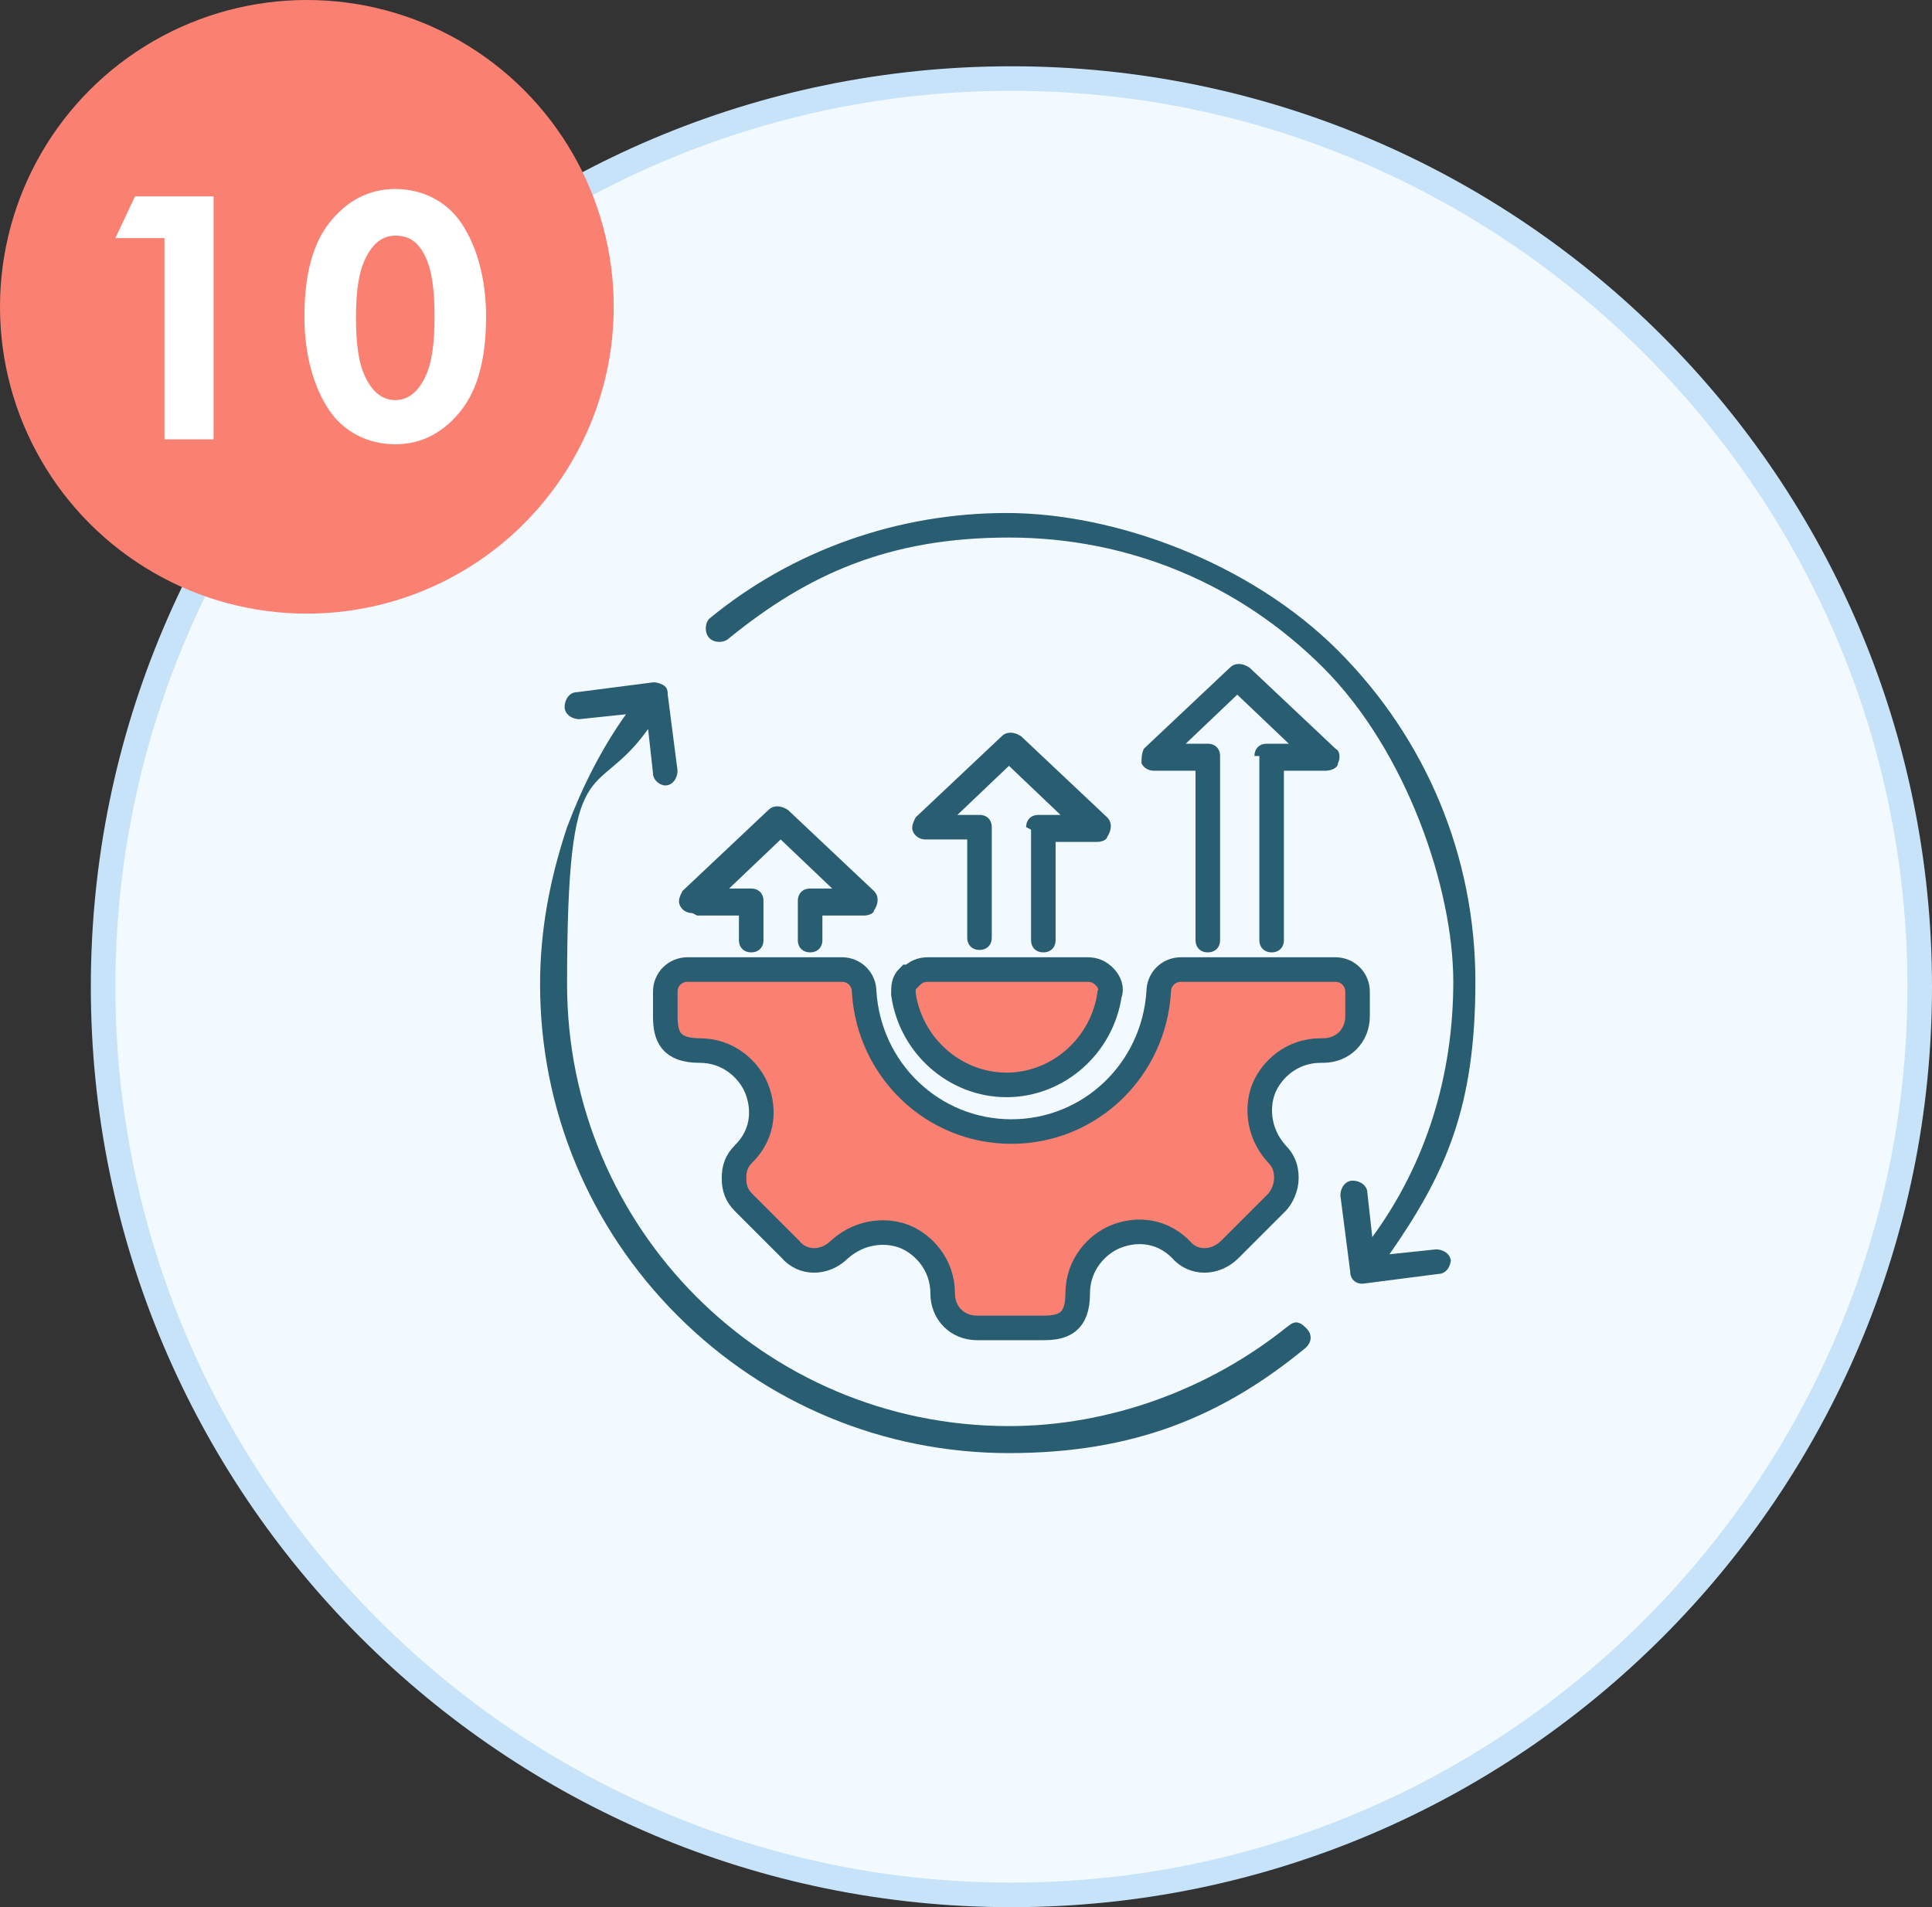
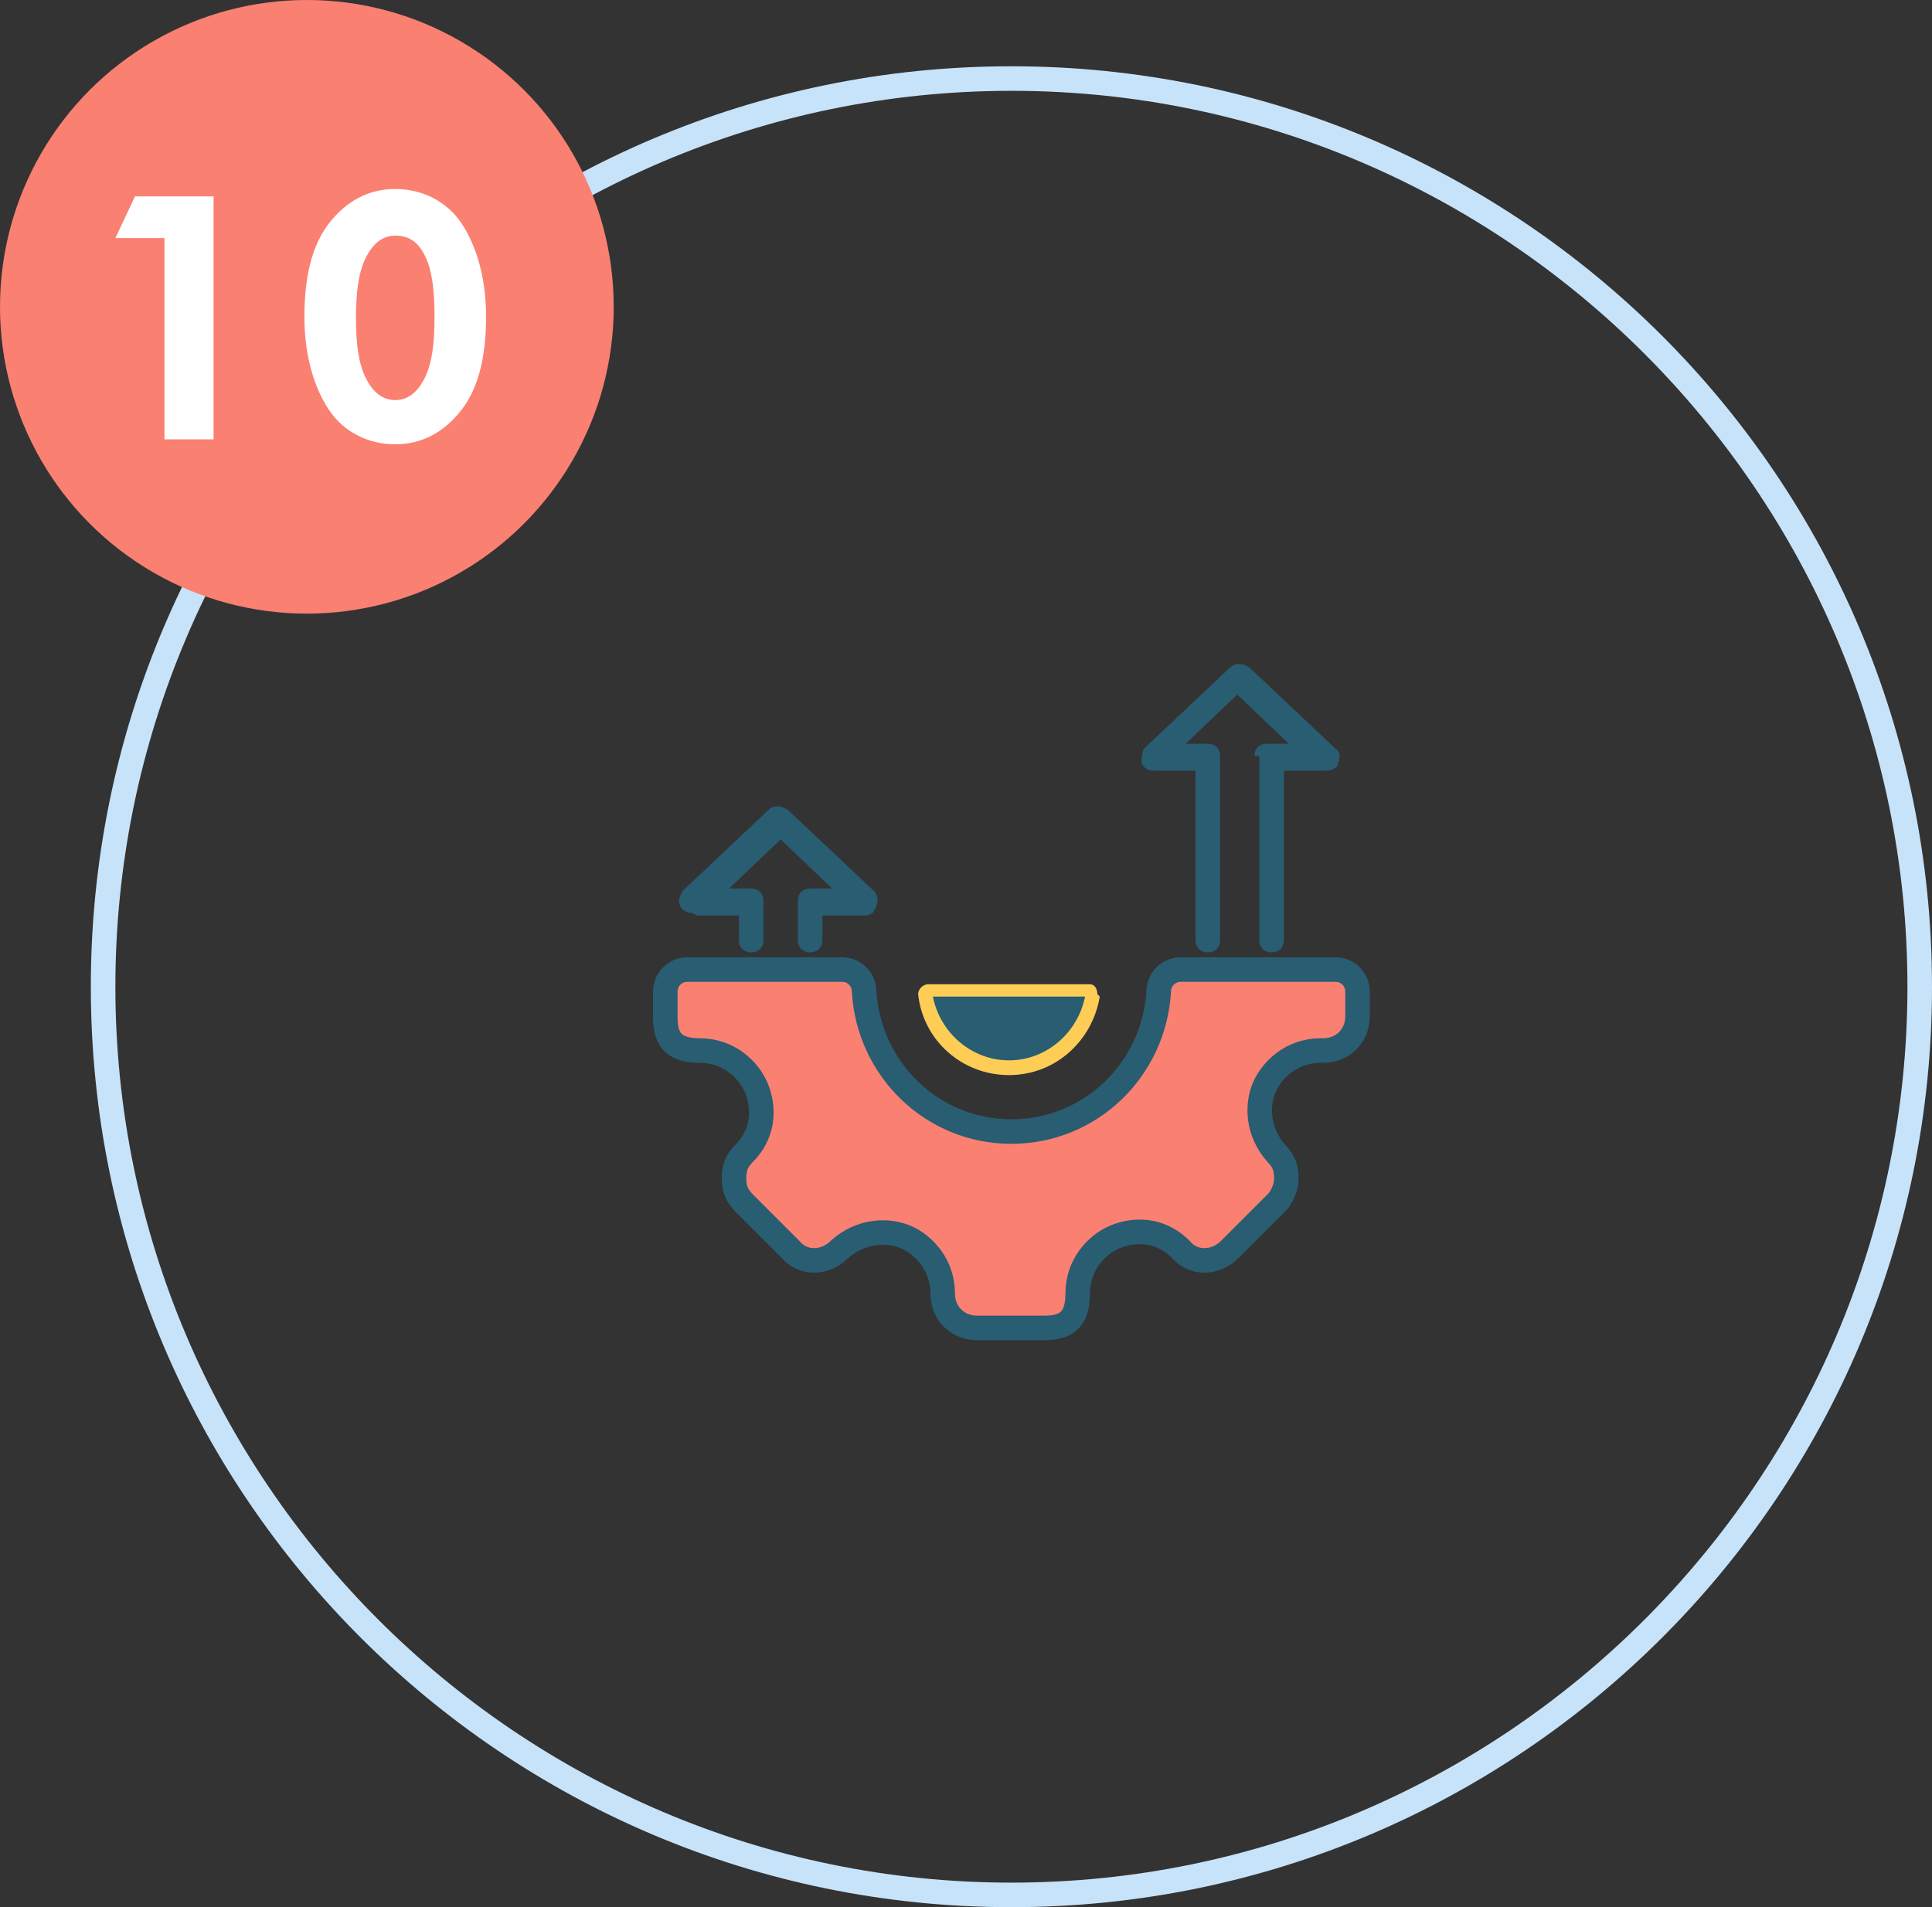
<svg xmlns="http://www.w3.org/2000/svg" version="1.1" viewBox="0 0 78.7 77.7">
  <rect x="0" y="0" width="78.7" height="77.7" fill="#333333" stroke="none" />
  <defs>
    <style>
      .cls-1 {
        fill: #fdcd56;
      }

      .cls-1, .cls-2, .cls-3 {
        fill-rule: evenodd;
      }

      .cls-4 {
        fill: #c7e3f9;
      }

      .cls-5 {
        fill: #fff;
      }

      .cls-6, .cls-2 {
        fill: salmon;
      }

      .cls-7 {
        isolation: isolate;
      }

      .cls-2 {
        stroke: #285d72;
        stroke-miterlimit: 10;
      }

      .cls-3 {
        fill: #285d72;
      }

      .cls-8 {
        fill: #f2f9ff;
      }
    </style>
  </defs>
  <g>
    <g id="Layer_2">
      <g id="Layer_1-2">
        <g>
          <g>
-             <path class="cls-8" d="M41.2,77.2c-20.4,0-37-16.6-37-37S20.8,3.2,41.2,3.2s37,16.6,37,37-16.6,37-37,37Z" />
            <path class="cls-4" d="M41.2,3.7c20.1,0,36.5,16.4,36.5,36.5s-16.4,36.5-36.5,36.5S4.7,60.3,4.7,40.2,21.1,3.7,41.2,3.7M41.2,2.7C20.5,2.7,3.7,19.5,3.7,40.2s16.8,37.5,37.5,37.5,37.5-16.8,37.5-37.5S61.9,2.7,41.2,2.7h0Z" />
          </g>
          <g>
            <circle class="cls-6" cx="12.5" cy="12.5" r="12.5" />
            <g class="cls-7">
              <path class="cls-5" d="M6.7,17.9v-8.2h-2l.8-1.7h3.2v9.9h-2Z" />
              <path class="cls-5" d="M19.8,12.9c0,1.6-.3,2.9-1,3.8s-1.6,1.4-2.7,1.4-2.1-.5-2.7-1.4c-.6-.9-1-2.2-1-3.8s.3-2.9,1-3.8,1.6-1.4,2.7-1.4,2.1.5,2.7,1.4c.6.9,1,2.2,1,3.8ZM14.5,12.9c0,1.1.1,1.9.4,2.5s.7.9,1.2.9.9-.3,1.2-.9.4-1.4.4-2.5-.1-1.9-.4-2.5-.7-.8-1.2-.8-.9.3-1.2.9-.4,1.4-.4,2.5Z" />
            </g>
          </g>
          <g>
            <path class="cls-1" d="M53.8,42.3c-2.7,0-4,3.2-2.1,5.1s.3.9,0,1.3l-1.9,1.9c-.3.3-.9.3-1.3,0-1.9-1.9-5.1-.5-5.1,2.1s-.4.9-.9.9h-2.7c-.5,0-.9-.4-.9-.9,0-2.7-3.2-4-5.1-2.1s-.9.3-1.3,0l-1.9-1.9c-.4-.3-.4-.9,0-1.3,1.9-1.9.5-5.1-2.1-5.1s-.9-.4-.9-.9v-1c0-.2.2-.4.4-.4h6.3c.2,0,.4.2.4.4.2,3.4,3,6.2,6.5,6.2s6.3-2.7,6.5-6.2c0-.2.2-.4.4-.4h6.3c.2,0,.4.2.4.4v1c0,.5-.4.9-.9.9h0Z" />
            <path class="cls-1" d="M44.7,40.5c0-.2-.1-.4-.3-.4h-6.6c-.2,0-.4.2-.4.4h0c.2,1.9,1.8,3.3,3.7,3.3s3.4-1.4,3.7-3.2Z" />
-             <path class="cls-3" d="M52.5,54c-3.2,2.6-7.3,4.1-11.4,4.1-10,0-18-8.1-18-18s1.1-7.3,3.3-10.4l.2,1.8c0,.3.3.5.5.5h0c.3,0,.5-.3.5-.6l-.4-3.1c0-.1,0-.3-.2-.4s-.3-.1-.4-.1l-3.1.4c-.3,0-.5.3-.5.6h0c0,.3.3.5.6.5l1.9-.2c-1,1.4-1.8,3-2.4,4.6-.7,2.1-1.1,4.2-1.1,6.4,0,5.1,2,9.9,5.6,13.5,3.6,3.6,8.4,5.6,13.5,5.6s8.7-1.5,12.1-4.3c.2-.2.3-.5,0-.8s-.5-.3-.8,0h0Z" />
            <path class="cls-3" d="M28.2,37.2c-.2,0-.4-.1-.5-.3s0-.4.1-.6l3.5-3.3c.2-.2.5-.2.8,0l3.5,3.3c.2.2.2.5,0,.8,0,.1-.2.2-.4.2h-1.7v1c0,.3-.2.5-.5.5s-.5-.2-.5-.5h0v-1.6c0-.3.2-.5.5-.5h.9l-2.1-2-2.1,2h.9c.3,0,.5.2.5.5h0v1.6c0,.3-.2.5-.5.5s-.5-.2-.5-.5h0v-1h-1.7Z" />
-             <path class="cls-3" d="M41.8,33.7c0-.3.2-.5.5-.5h.9l-2.1-2-2.1,2h.9c.3,0,.5.2.5.5v4.5c0,.3-.2.5-.5.5s-.5-.2-.5-.5v-4h-1.7c-.2,0-.4-.1-.5-.3s0-.4.1-.6l3.5-3.3c.2-.2.5-.2.8,0l3.5,3.3c.2.2.2.5,0,.8,0,.1-.2.2-.4.2h-1.7v4c0,.3-.2.5-.5.5s-.5-.2-.5-.5h0v-4.5h0Z" />
            <path class="cls-3" d="M51.1,30.8c0-.3.2-.5.5-.5h.9l-2.1-2-2.1,2h.9c.3,0,.5.2.5.5h0v7.5c0,.3-.2.5-.5.5s-.5-.2-.5-.5h0v-6.9h-1.7c-.2,0-.4-.1-.5-.3,0-.2,0-.4.1-.6l3.5-3.3c.2-.2.5-.2.8,0l3.5,3.3c.2.1.2.4.1.6,0,.2-.3.3-.5.3h-1.7v6.9c0,.3-.2.5-.5.5s-.5-.2-.5-.5h0v-7.5h0Z" />
            <path class="cls-3" d="M38,40.6h6.2c-.3,1.5-1.6,2.6-3.1,2.6s-2.8-1.1-3.1-2.6h0Z" />
-             <path class="cls-2" d="M37.1,39.8c.2-.2.4-.3.7-.3h6.5c.3,0,.5.1.7.3.2.2.3.5.2.7-.3,2.1-2.1,3.7-4.2,3.7s-3.9-1.6-4.2-3.7c0-.3,0-.5.2-.7h0Z" />
            <path class="cls-3" d="M54.1,40.6v.8c0,.2-.2.3-.3.3-1.5,0-2.7.8-3.3,2.2-.6,1.3-.3,2.8.8,3.9,0,0,0,.2,0,.2s0,.2,0,.2l-1.9,1.9c-.1.1-.4.1-.5,0-1-1-2.5-1.3-3.9-.8s-2.2,1.8-2.2,3.3-.2.3-.3.3h-2.7c-.2,0-.3-.2-.3-.3,0-1.5-.8-2.7-2.2-3.3-.5-.2-.9-.3-1.4-.3-.9,0-1.8.4-2.5,1-.1.1-.4.1-.5,0h0l-1.9-1.9c0,0-.1-.2-.1-.2s0-.2.1-.2c1-1,1.3-2.5.8-3.9s-1.8-2.2-3.3-2.2-.4-.2-.4-.3h0v-.8h6c.3,3.7,3.3,6.5,7.1,6.5s6.8-2.9,7.1-6.5h6,0Z" />
            <path class="cls-2" d="M53.8,42.8c-1.2,0-2,.8-2.3,1.5-.3.7-.3,1.8.5,2.7.3.3.4.6.4,1s-.2.8-.4,1l-1.9,1.9c-.6.6-1.5.6-2,0-.9-.9-2-.8-2.7-.5-.7.3-1.5,1.1-1.5,2.3s-.6,1.4-1.4,1.4h-2.7c-.8,0-1.4-.6-1.4-1.4,0-1.2-.8-2-1.5-2.3-.7-.3-1.8-.3-2.7.5-.6.6-1.5.6-2,0l-1.9-1.9c-.3-.3-.4-.6-.4-1s.1-.7.4-1c.9-.9.8-2,.5-2.7-.3-.7-1.1-1.5-2.3-1.5s-1.4-.6-1.4-1.4v-1c0-.5.4-.9.9-.9h6.3c.5,0,.9.4.9.9.2,3.2,2.8,5.7,6,5.7s5.8-2.5,6-5.7c0-.5.4-.9.9-.9h6.3c.5,0,.9.4.9.9v1c0,.8-.6,1.4-1.4,1.4h0Z" />
-             <path class="cls-3" d="M59.1,51.3c0,.3-.2.6-.5.6h0l-3.1.4h0c-.3,0-.5-.2-.5-.5l-.4-3.1c0-.3.2-.6.5-.6h0c.3,0,.6.2.6.5h0l.2,1.8c2.2-3,3.3-6.6,3.3-10.4s-1.9-9.4-5.3-12.8c-3.4-3.4-7.9-5.3-12.8-5.3s-8.2,1.5-11.4,4.1c-.2.2-.6.2-.8,0-.2-.2-.2-.6,0-.8,3.4-2.8,7.7-4.3,12.1-4.3s9.9,2,13.5,5.6c3.6,3.6,5.6,8.4,5.6,13.5s-1.2,7.8-3.5,11.1l1.9-.2c.3,0,.6.2.6.5h0Z" />
          </g>
        </g>
      </g>
    </g>
  </g>
</svg>